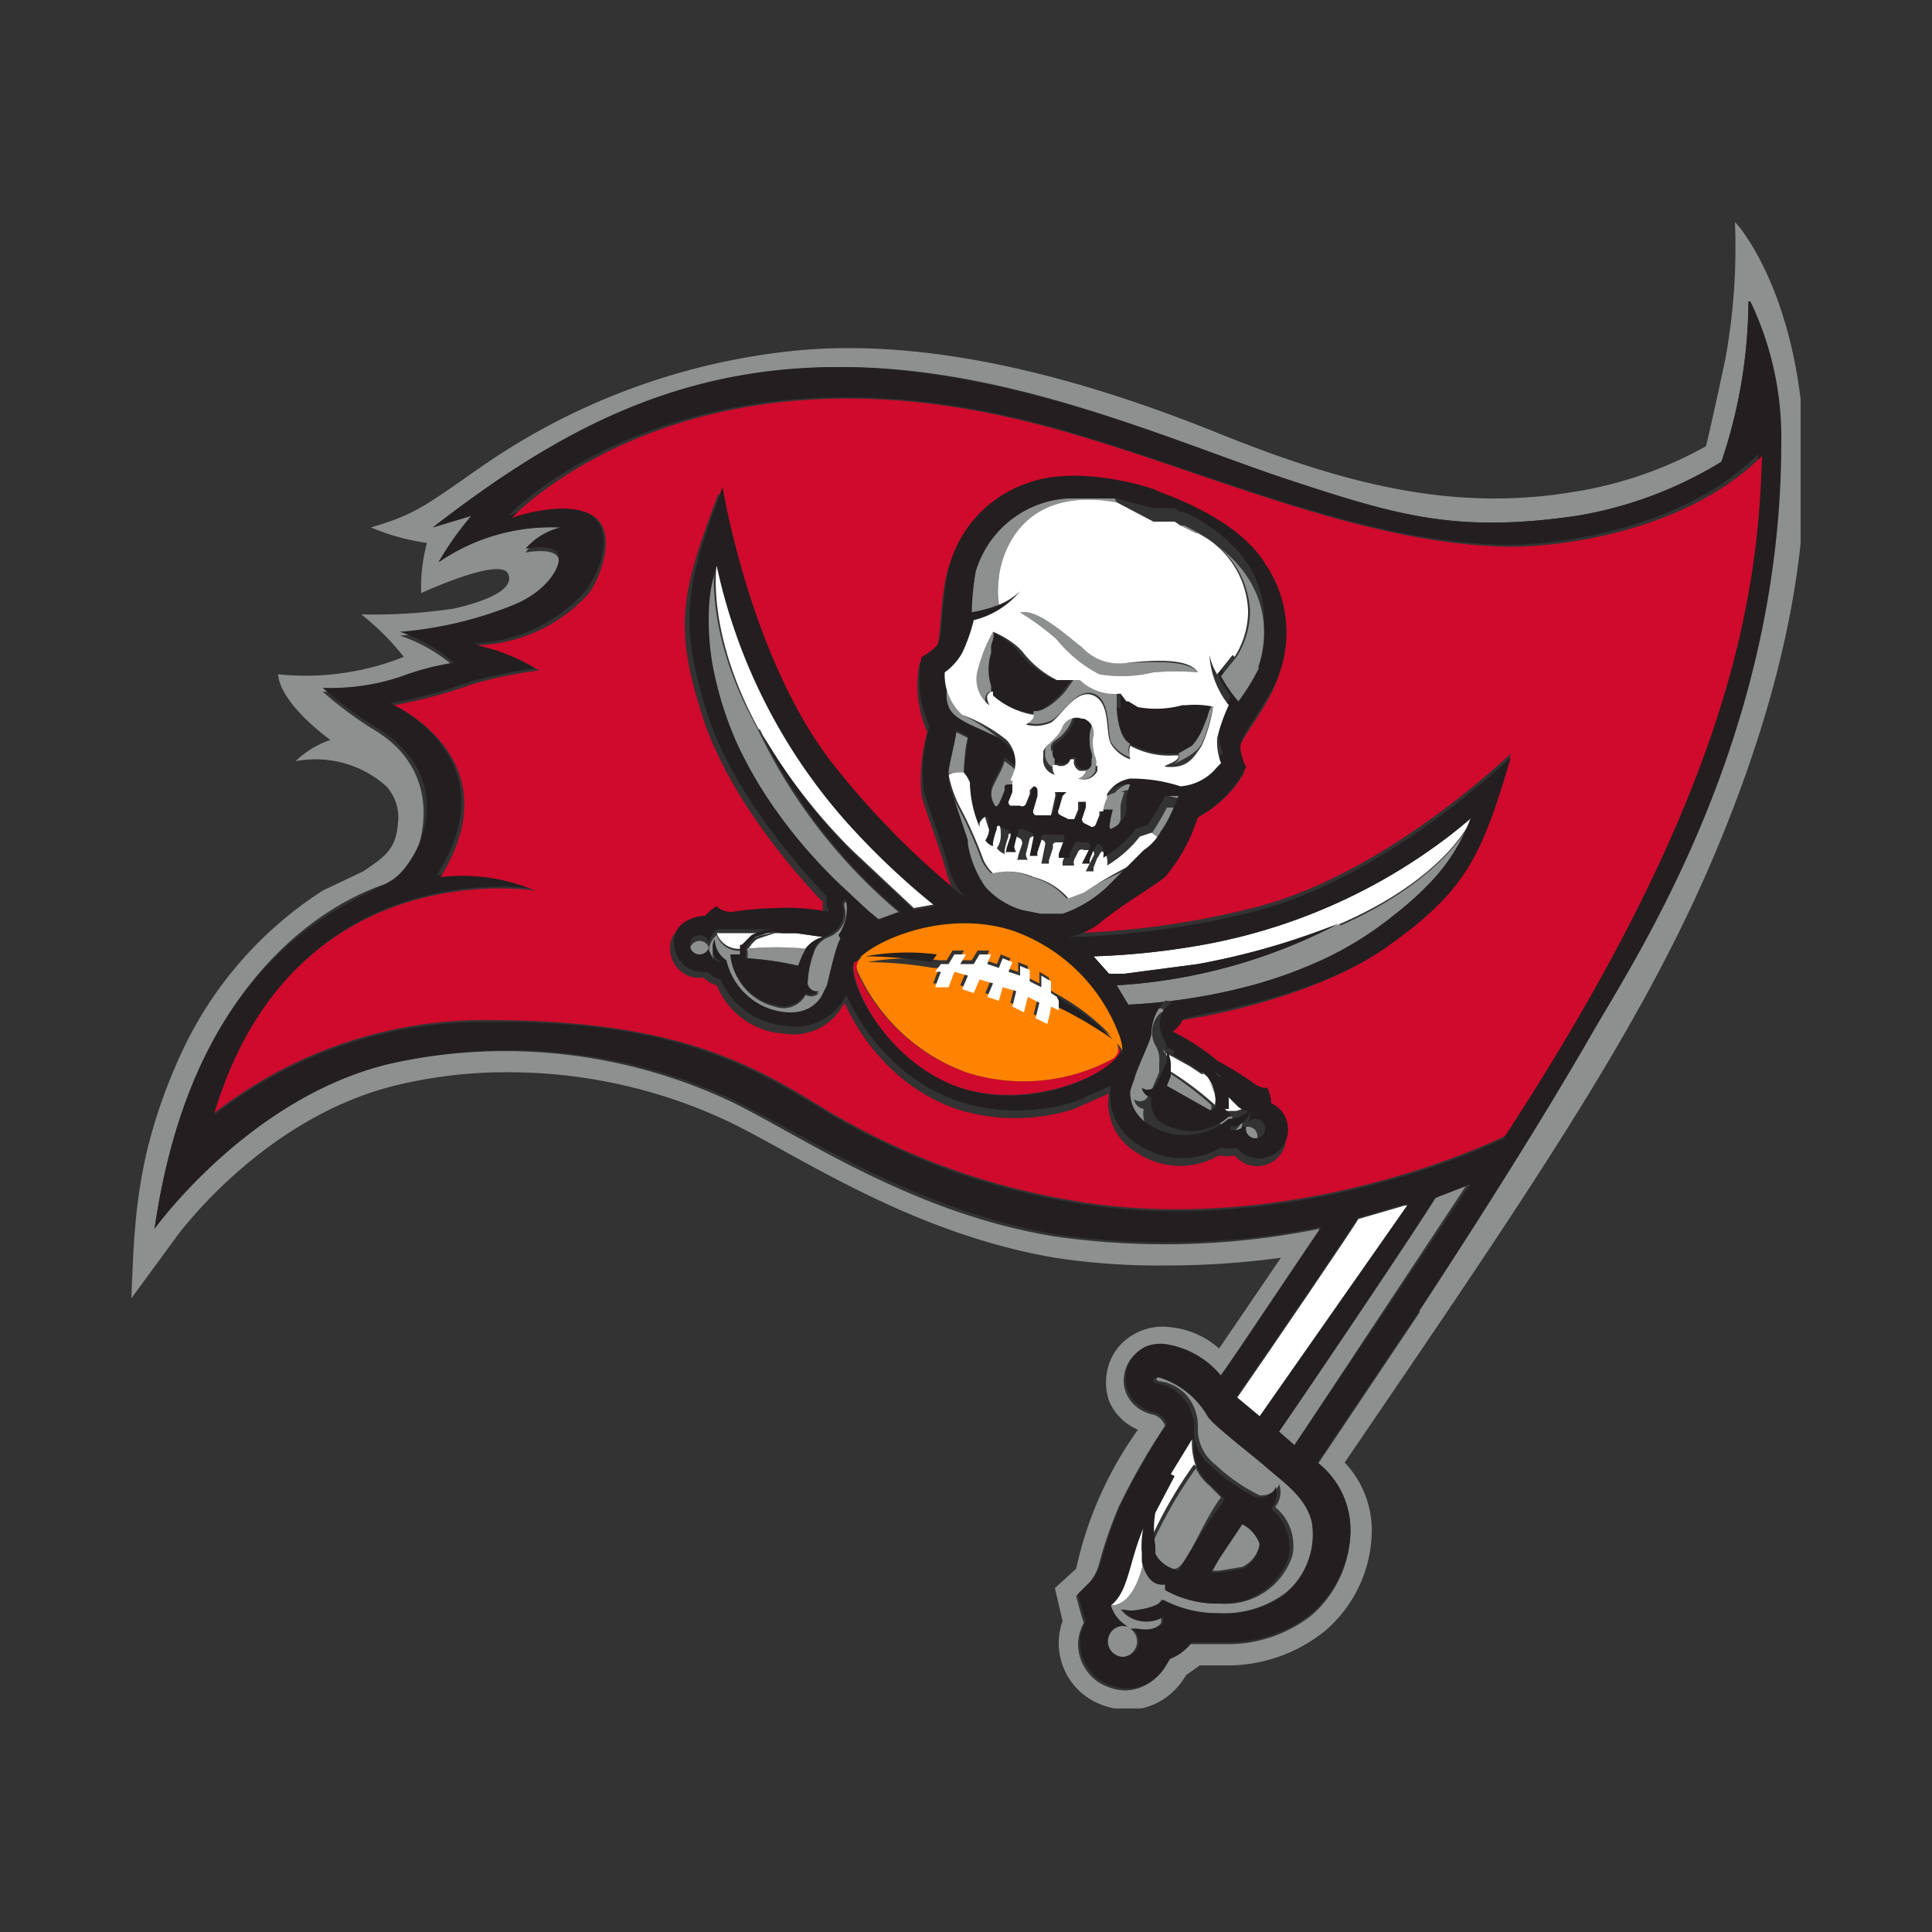
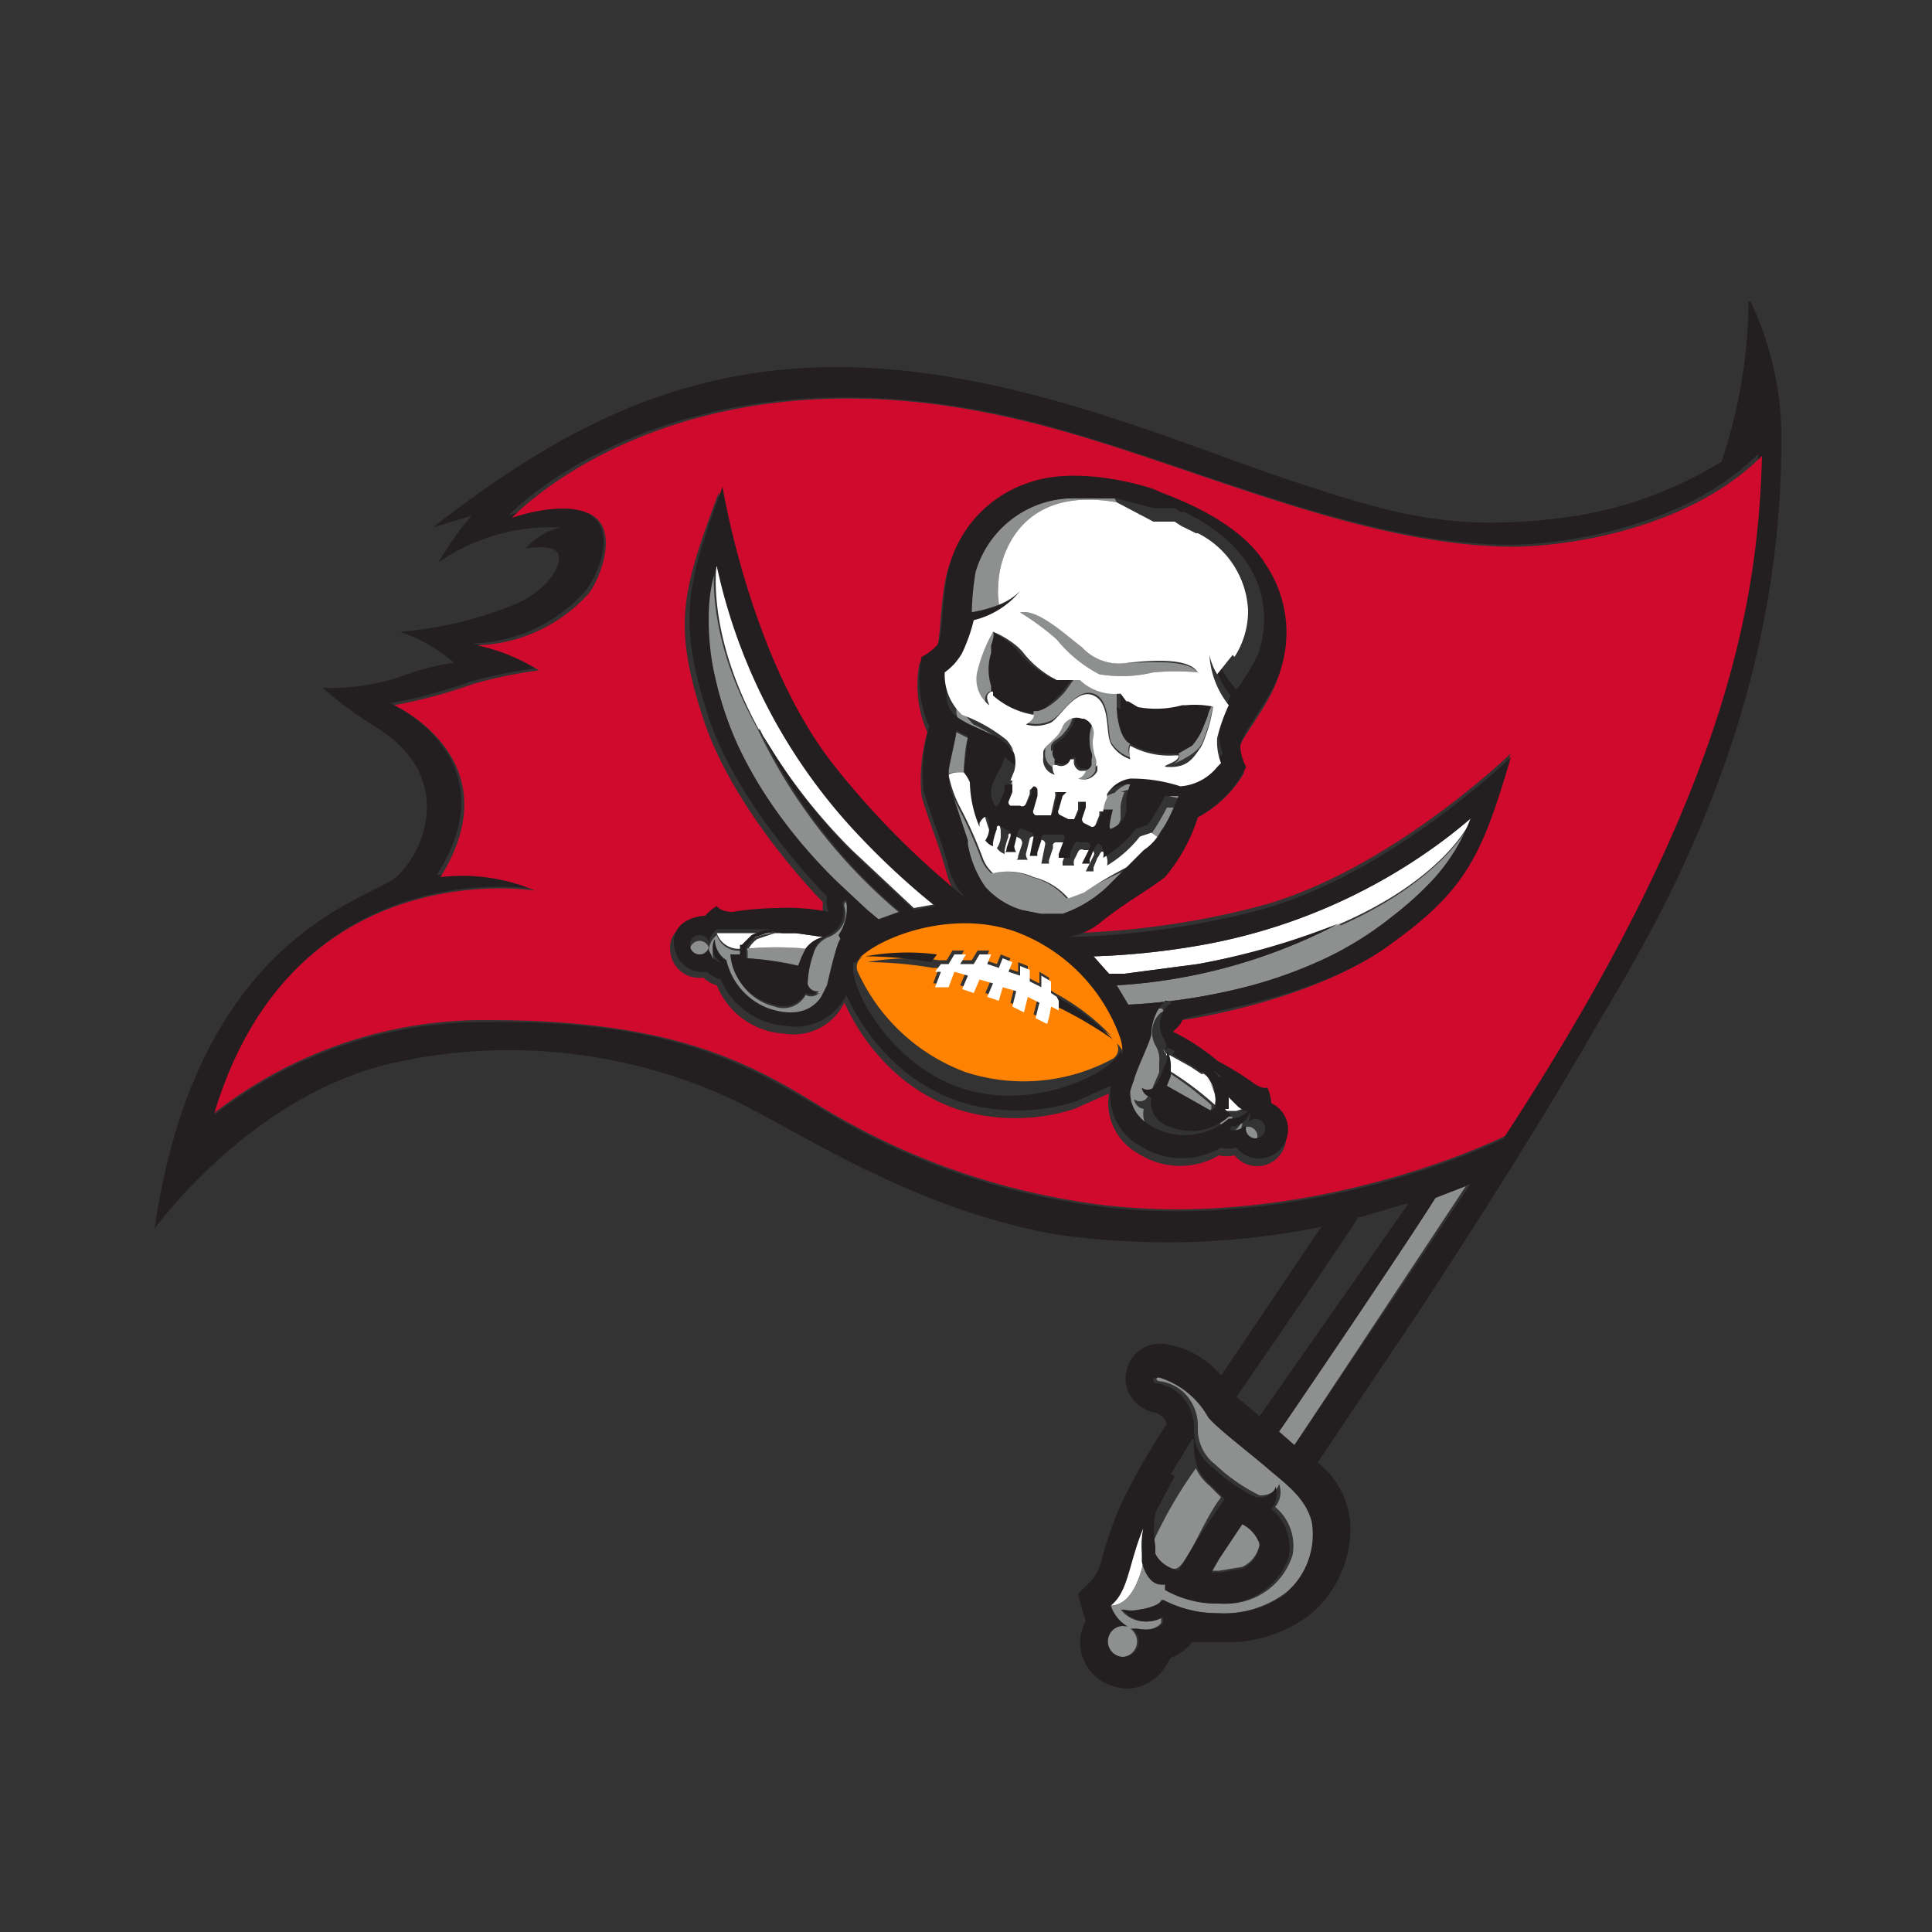
<svg xmlns="http://www.w3.org/2000/svg" id="Layer_1" data-name="Layer 1" viewBox="0 0 100 100">
  <rect x="0" y="0" width="100" height="100" fill="#333333" stroke="none" />
  <defs>
    <style>.cls-1{fill:none}.cls-2{fill:#fff}.cls-3{fill:#8e9090}.cls-4{clip-path:url(#clip-path)}.cls-5{fill:#231f20}.cls-6{fill:#cf0a2c}.cls-7{fill:#ff8300}</style>
    <clipPath id="clip-path">
      <path class="cls-1" d="M6.7 11.5H93.2V88.43H6.7z" />
    </clipPath>
  </defs>
  <title>TampaBay_Buccaneers_logo</title>
  <g id="TampaBay_Buccaneers" data-name="TampaBay Buccaneers">
-     <path class="cls-2" d="M72.9 62.4l-7.7 11-1.2-1c1.6-2.3 6.3-9.2 6.3-9.3l2.4-.7z" />
    <path class="cls-3" d="M76 61.2l-9 13.6-.8-.7c.5-.7 6.4-9.4 8.1-12.1l1.8-.7z" />
    <path class="cls-2" d="M59.5 78.3a4.9 4.9 0 0 0-.3 2.1v.4c-.5 2.3-1.5 2.3-1.7 2.3h-.1c1-.8.9-2.4 1.9-4.5v-.3z" />
    <path class="cls-3" d="M65.2 79.9a1.6 1.6 0 0 1-.9 1.2l-1.2.2h-.4l.4-.7 1.2-1.8a1.8 1.8 0 0 1 .8.8.7.7 0 0 1 .1.3zm-2.6-3a2.6 2.6 0 0 1-.7-.9 22.7 22.7 0 0 0-2.3 4v.3c.3.7.6.9 1.2.9s1.4-2.4 2.4-3.7l-.7-.7z" />
-     <path class="cls-2" d="M61.9 75.9a3.7 3.7 0 0 1-.2-1.5h-.1l-1.1 1.8-1 1.9a5.1 5.1 0 0 0 0 1.7 22.7 22.7 0 0 1 2.3-4z" />
    <g class="cls-4">
      <path class="cls-3" d="M68.1 78.7c-.3-1.3-1.9-2.6-2.3-2.8s-2.9-2.4-3.1-2.7a4.4 4.4 0 0 0-2.5-2s-.2 0-.3.1 0 .2.2.2a2.3 2.3 0 0 1 1.2.6 2.4 2.4 0 0 1 .7 1.8 2.3 2.3 0 0 0 .9 1.9 9.3 9.3 0 0 0 2.3 1.6h.1c.5 0 .9-.4.9-.6A1.2 1.2 0 0 1 66 78a2.6 2.6 0 0 1 .9 2.5 3.6 3.6 0 0 1-3.7 2.5 5.4 5.4 0 0 1-2.8-.7V82c-.9.2-1.2-1.1-1.2-1.2-.5 2.3-1.5 2.3-1.7 2.3h-.1a1.9 1.9 0 0 0 .9 1.1.8.8 0 0 0-.9.3.8.8 0 1 0 1.1-.2h.3c1 .2 1.3-.3 1.3-.3v-.3a1.6 1.6 0 0 1-2.1-.4 2.1 2.1 0 0 0 1 0c.9-.1 1.1-.4 1.1-.5a6.1 6.1 0 0 0 2.9.7 5.4 5.4 0 0 0 3.6-1.1 4 4 0 0 0 1.4-3.7z" />
-       <path class="cls-3" d="M73.5 67.9l-5.3 7.9a4.4 4.4 0 0 1 1.7 3.6 5.9 5.9 0 0 1-2 4.2 7 7 0 0 1-4.5 1.5h-1.8a2.4 2.4 0 0 1-1.1.8l-.3.5a2.4 2.4 0 0 1-2 1.1 2.9 2.9 0 0 1-1.3-.4 2.4 2.4 0 0 1-1.1-2 2.4 2.4 0 0 1 .3-1.1c-.1-.2-.4-1.4-.4-1.4l.7-.7a2.5 2.5 0 0 0 .5-1 22.2 22.2 0 0 1 1-2.9 35.1 35.1 0 0 1 2.4-4.2.9.9 0 0 0-.7-.6 1.9 1.9 0 0 1-1-.6 1.7 1.7 0 0 1-.4-1.5 1.8 1.8 0 0 1 1-1.3 2 2 0 0 1 1.2-.1 4.6 4.6 0 0 1 2.7 1.6c1.6-2.2 5.2-7.5 5.2-7.7a40.3 40.3 0 0 1-13.7.4c-7.4-1.2-13.1-5.2-16.8-7A27.5 27.5 0 0 0 20 55.1c-7.2 1.8-12 8.5-12 8.5 2.2-15.2 11.6-17.8 12.5-18s3.2-5.2-1.1-7.8a19.5 19.5 0 0 1-2.7-2 11.4 11.4 0 0 0 4.1-.6 13.3 13.3 0 0 1 2.7-.7 8.2 8.2 0 0 0-2.8-1.6 19.9 19.9 0 0 0 5.9-1.4c1.6-.7 2.5-2 2.3-2.6s-1.7-.3-1.7-.3a3.5 3.5 0 0 1 1.8-1.3 10.3 10.3 0 0 0-6.3 1.8 15.9 15.9 0 0 1 1.7-2.4l-2 .6c5.7-4.4 12-8.2 20.9-8.3s17.5 3.9 23.3 5.8 8.8 2.8 15 1.9a20.8 20.8 0 0 0 7.5-2.8 26.3 26.3 0 0 0 1.4-8.3 16.3 16.3 0 0 1 1.6 7.3c0 15.3-7.4 26.5-9.8 30.6s-5.3 8.8-8.9 14.3zm16.3-56.4a31.8 31.8 0 0 1-.5 7.1c-.7 3.3-1 4.5-1 4.5a20.7 20.7 0 0 1-7.1 2.4c-6.3 1-12-.6-18.2-3.1s-14.6-5.1-22.3-4.2A34.5 34.5 0 0 0 25 24.1c-2.9 2-3.4 2.5-5.8 3.2a11.5 11.5 0 0 0 2.9.8 8.8 8.8 0 0 0-.3 2.6s4.1-1.9 4.5-1-1.5 1.5-2.8 1.8a27.8 27.8 0 0 1-4.8.3 13 13 0 0 1 2.2 2.2 13.7 13.7 0 0 1-6.5.9s-.1 1.3 2.7 3.4a4.8 4.8 0 0 0-1.8 1.1 5.5 5.5 0 0 1 4.7 1.3 2.4 2.4 0 0 1 .6 1.9c-.1 1.3-.6 1.7-1.8 2.5l-2.1 1a19.9 19.9 0 0 0-7.4 8.6 27.4 27.4 0 0 0-1.7 4.9 26.9 26.9 0 0 0-.6 3.9c-.1.9-.2 3.7-.2 3.7l2.2-3c.7-1 5-6.4 11.4-8a24.2 24.2 0 0 1 6-.7A26.7 26.7 0 0 1 37.6 58c3.6 1.7 9.4 5.8 17 7.1a35.6 35.6 0 0 0 5.8.4 44.1 44.1 0 0 0 5.9-.4l-3.2 4.7a4.4 4.4 0 0 0-2.5-1.1 3 3 0 0 0-2.6.9 2.8 2.8 0 0 0-.7 1.4 3 3 0 0 0 .1 1.5 2.8 2.8 0 0 0 1.5 1.5 19.5 19.5 0 0 0-3.2 7.2l-1.1 1 .4 1.7a3.4 3.4 0 0 0 1.7 4.2 3.8 3.8 0 0 0 2.5.3 3.5 3.5 0 0 0 2-1.4l.2-.3.7-.5h1.3a8 8 0 0 0 5.2-1.8 6.9 6.9 0 0 0 2.4-5 5.1 5.1 0 0 0-1.4-3.7c9.2-13.5 15.1-22.1 18.9-30.9 10.1-23.4 1.5-33.1 1.4-33.2z" />
    </g>
    <path class="cls-5" d="M59.6 79.9zm18.3-21c-4 1.9-13.3 5-22.6 3.3a36.4 36.4 0 0 1-13.1-5c-3.7-2.2-7.7-4.4-16.9-4.3a22.7 22.7 0 0 0-14.2 4.8C15.2 44 27.5 46 27.5 46a9.6 9.6 0 0 0-4.9-.7c3.9-6.1-2.4-8.9-2.4-8.9a25.8 25.8 0 0 0 4.1-1.1 22.9 22.9 0 0 1 3.4-.7 10.1 10.1 0 0 0-3.2-1.3 8.1 8.1 0 0 0 5.7-2.6c.5-.5 1.9-3.1.3-4.1s-4.2.1-4.2.1 8.4-9 25.7-5.2c8.2 1.8 17.5 6.6 26 6.7 2.9 0 9.2-.9 13-4.7-.2 7.2-1.5 17.4-13.3 35.3zM67 74.8l-.8-.7c.5-.7 6.4-9.4 8.1-12.1l1.8-.7L67 74.8zm-.3 7.6a5.4 5.4 0 0 1-3.6 1.1 6.1 6.1 0 0 1-2.9-.7c-.1.1-.2.3-1.1.5a2.1 2.1 0 0 1-1 0 1.6 1.6 0 0 0 2.1.4v.3s-.3.5-1.3.3h-.3a.8.8 0 1 1-.2-.1 1.9 1.9 0 0 1-.9-1.1c1-.8.9-2.4 1.9-4.5v-.3a4.9 4.9 0 0 0-.3 2.1v.4c0 .1.3 1.4 1.2 1.2v.3a5.4 5.4 0 0 0 2.8.7 3.6 3.6 0 0 0 3.6-2.4 2.6 2.6 0 0 0-.9-2.5 1.2 1.2 0 0 0 .2-1.2c.1.2-.4.7-.9.6H65a9.3 9.3 0 0 1-2.3-1.6 2.3 2.3 0 0 1-.9-1.9 2.4 2.4 0 0 0-.7-1.8 2.3 2.3 0 0 0-1.2-.6c-.2 0-.2-.1-.2-.2s.3-.1.3-.1a4.4 4.4 0 0 1 2.5 2c.2.4 2.3 2 3.1 2.7s2 1.5 2.3 2.8a4 4 0 0 1-1.4 3.7zm-2.4-3.5a1.8 1.8 0 0 1 .8.8.7.7 0 0 1 .1.3 1.6 1.6 0 0 1-.9 1.2l-1.2.2h-.4l.4-.7 1.2-1.8zm-3.7-2.6l1.1-1.8h.1A3.7 3.7 0 0 0 62 76a2.6 2.6 0 0 0 .7.9l.7.7c-1 1.3-2.4 3.7-2.4 3.7s-.9-.2-1.2-.9V80a5.1 5.1 0 0 1 0-1.7l1-1.9zM70.4 63l2.4-.7h.1l-7.7 11-1.2-1c1.6-2.3 6.3-9.2 6.3-9.3zm20.1-47.4a26.3 26.3 0 0 1-1.4 8.3 20.8 20.8 0 0 1-7.5 2.8c-6.2.9-9.3 0-15-1.9S52.2 19 43.3 19s-15.2 3.9-20.9 8.3l2-.6a15.9 15.9 0 0 0-1.7 2.4 10.3 10.3 0 0 1 6.3-1.8 3.5 3.5 0 0 0-1.8 1.1s1.5-.3 1.7.3-.6 1.9-2.3 2.6a19.9 19.9 0 0 1-5.9 1.4 8.2 8.2 0 0 1 2.8 1.6 13.3 13.3 0 0 0-2.7.7 11.4 11.4 0 0 1-4.1.6 19.5 19.5 0 0 0 2.7 2c4.3 2.6 2.5 6.6 1.1 7.8S10.2 48.4 8 63.6c0 0 4.8-6.7 12-8.5a27.5 27.5 0 0 1 17.9 1.8c3.7 1.8 9.4 5.7 16.8 7a40.3 40.3 0 0 0 13.7-.4c-.1.1-3.7 5.5-5.2 7.7a4.6 4.6 0 0 0-2.7-1.6 2 2 0 0 0-1.2.1 1.8 1.8 0 0 0-1 1.3 1.7 1.7 0 0 0 .4 1.5 1.9 1.9 0 0 0 1 .6.9.9 0 0 1 .7.6 35.1 35.1 0 0 0-2.4 4.2 22.2 22.2 0 0 0-1 2.9 2.5 2.5 0 0 1-.5 1l-.7.7s.3 1.2.4 1.4a2.4 2.4 0 0 0-.3 1.1 2.4 2.4 0 0 0 1.1 2 2.9 2.9 0 0 0 1.3.4 2.4 2.4 0 0 0 2-1.1l.3-.5a2.4 2.4 0 0 0 1.1-.8h1.7a7 7 0 0 0 4.5-1.5 5.9 5.9 0 0 0 2-4.2 4.4 4.4 0 0 0-1.7-3.6l5.3-7.9c3.6-5.5 6.6-10.3 8.9-14.3s9.8-15.3 9.8-30.6a16.3 16.3 0 0 0-1.6-7.3zM59.6 80z" />
    <path class="cls-6" d="M71.8 49c-4.1 2.9-10.6 3.8-10.6 3.8l-.5.6a11.3 11.3 0 0 1 2.3 1.5 16.7 16.7 0 0 1 1.7 1.5c.5.3.8.3.8.3a2.3 2.3 0 0 1 .2.8 1.5 1.5 0 1 1-1.8 2.3 1.7 1.7 0 0 1-.8 0 4 4 0 0 1-4.2-.1 3 3 0 0 1-1.5-3.1l-1.8.8a10 10 0 0 1-6.1 0 9.3 9.3 0 0 1-3.5-2.2 10.8 10.8 0 0 1-2.1-2.9l-.2-.4a2.9 2.9 0 0 1-3.1 1.6 4 4 0 0 1-3.5-2.5 1.7 1.7 0 0 1-.7-.4 1.5 1.5 0 0 1-1.7-1.3c-.2-1.4 1.3-1.6 1.6-1.6a2.3 2.3 0 0 1 .6-.5s.2.3.8.3a16.5 16.5 0 0 1 2.3-.2 11.1 11.1 0 0 1 2.7.2 1.4 1.4 0 0 1-.1-.8s-4.6-4.6-6.2-9.5-1.1-6.6.8-11.7c0 0 1.4 8.7 5.6 14.2a43.2 43.2 0 0 0 7 7.1h.1a3.7 3.7 0 0 1-.9-1.6c-.4-1.5-1-2.9-1.3-4a8.9 8.9 0 0 1 .3-3.3 6 6 0 0 1-.4-3.6 2.7 2.7 0 0 0 .8-.6c.3-.4.2-1.7.5-3.5a6.3 6.3 0 0 1 4.2-4.9c2.7-1.1 6.7.3 6.7.4s4.1 1.3 5.6 3.8a6.3 6.3 0 0 1 .4 6.4c-.9 1.7-1.8 2.6-1.7 3.1a2.6 2.6 0 0 0 .3 1 6 6 0 0 1-2.4 2.3 8.9 8.9 0 0 1-1.7 2.9c-.9.7-2.2 1.4-3.4 2.4a3.7 3.7 0 0 1-1.6.7h.1a43.1 43.1 0 0 0 9.8-1.4c6.7-1.8 13-7.9 13-7.9-1.6 5.2-2.3 6.9-6.4 9.8zm6.4-20.7c-8.6-.1-17.8-4.9-26-6.7-17.3-3.9-25.7 5.2-25.7 5.2s2.8-1 4.2-.1.2 3.6-.3 4.1a8.1 8.1 0 0 1-5.7 2.6 10.1 10.1 0 0 1 3.2 1.3 22.9 22.9 0 0 0-3.4.7 25.8 25.8 0 0 1-4.1 1.1s6.2 2.8 2.4 8.9a9.6 9.6 0 0 1 4.9.7S15.2 44 11.1 57.6a22.7 22.7 0 0 1 14.2-4.8c9.3 0 13.3 2.1 16.9 4.3a36.4 36.4 0 0 0 13.1 5c9.3 1.7 18.6-1.4 22.6-3.3 11.7-17.9 13.1-28 13.3-35.2-3.8 3.8-10.1 4.7-13 4.7z" />
    <path class="cls-5" d="M56.6 39.6v-.3c.1-.3-.1-.4-.1-.9a1.9 1.9 0 0 1 .1-.8.5.5 0 0 0-.3-.6h-.1a.5.5 0 0 0-.6.3 1.9 1.9 0 0 1-.4.7c-.3.4-.6.4-.7.7v.3a.5.5 0 0 0 .1.5h.2a.5.5 0 0 0 .7-.3h.2a.5.5 0 0 0 .3.6h.3a.5.5 0 0 0 .4-.3zm1.2-3c0 .3.1 1.6.7 1.9a4.2 4.2 0 0 0 2.3.5h.2l.7-.4a3.3 3.3 0 0 0 .6-1l.2-.5s.1-.5.3-.6h.1a4.7 4.7 0 0 0-1.5-.1h-.2a5.2 5.2 0 0 1-2.3.1l-.5-.3h-.1l-.3-.4v.9zm-6.5-4c.1.2-.1.7-.1.7v.4a2.8 2.8 0 0 0 0 1.7v.5a4.2 4.2 0 0 0 2.1 1c.6.1 1.5-.9 1.7-1.1l.5-.7h-1.1a5.2 5.2 0 0 1-1.8-1.5l-.2-.2a4.7 4.7 0 0 0-1.3-.8h.1z" />
    <path class="cls-3" d="M52.8 47.1l1 .2H55a6.4 6.4 0 0 0 2.2-1.3l2.1-1.4a2.6 2.6 0 0 0 .9-1c.3-.5.9-1.8.9-1.8h-.7a13.1 13.1 0 0 1-.9 1.5c.1.1.5.3.6.6a6.2 6.2 0 0 1-1.5 1 21.3 21.3 0 0 0-2.6 1.3l-.8.3a3.5 3.5 0 0 0-1.8-1.1 3.3 3.3 0 0 0-2.1-.2 2.1 2.1 0 0 1-.5-.7 21.3 21.3 0 0 0-1.2-2.7 6.2 6.2 0 0 1-.6-1.7c.3-.2.9-.1.9-.1a1.3 1.3 0 0 1 0-.2c0-.5.1-1.4.2-1.6l-.6-.3c0 .2-.3 1.4-.4 2a2.6 2.6 0 0 0 .1 1.3l.8 2.4v.2a5.5 5.5 0 0 0 .9 2.2 4.1 4.1 0 0 0 1.8 1.1zm1.9-14a7 7 0 0 0 2.2 1.8 7 7 0 0 0 2.8-.1 13.1 13.1 0 0 1 2.3 0c-.6-.7-2.5-.5-3.6-.5a2.6 2.6 0 0 1-2.4-.8c-.8-.7-2.3-2-3.2-1.8a13.2 13.2 0 0 1 1.9 1.4zm-3.6 3.4s-.3-.4.1-.7h.1v-.3a2.8 2.8 0 0 1 0-1.7v-.4s.2-.5.1-.7h-.1a7.8 7.8 0 0 0-.8 2 1.7 1.7 0 0 0 .6 1.8zm2.4.4s0 .2-.4.5a1.9 1.9 0 0 0 1.3-.1c.6-.3 1.3-1.7 2.2-1.4s.7 1.9.9 2.5a1.9 1.9 0 0 0 1 .8c-.2-.5 0-.7 0-.7-.6-.3-.7-1.6-.7-1.9v-.9a2.6 2.6 0 0 1-2.1-.7l-.5.7c-.2.3-1.1 1.2-1.7 1.1zm9.3-.4c-.2.1-.3.6-.3.6l-.2.5a3.3 3.3 0 0 1-.6 1l-.7.4c.2.4-.4.6-.4.6s1.3-.5 1.6-1.1a7.8 7.8 0 0 0 .6-2.1h-.1z" />
-     <path class="cls-3" d="M50.2 37.7l1.1.5a2.5 2.5 0 0 1 1.3 1.2.8.8 0 0 1 0 .5l-.2-.2-.4-.3a3.2 3.2 0 0 1-.3.7l-.3.6a1.3 1.3 0 0 0 .1 1.2c.1 0 .2-.1.5-.8v-.2c0-.1.2-.1.3-.1h.1l.2-.5a1.7 1.7 0 0 0-.4-1.6 8.1 8.1 0 0 0-2.4-1.7 2.8 2.8 0 0 1-.9-2.2v.9a4.4 4.4 0 0 0 0 .5v.2c.1.5.2.8 1.2 1.3zm7.2 4.6h-.1c-.2.8-.2.9-.1 1a1.3 1.3 0 0 0 .8-.9v-.7a3.4 3.4 0 0 1 .2-.7 1.5 1.5 0 0 0-.9.2 1.9 1.9 0 0 0-.2.7z" />
+     <path class="cls-3" d="M50.2 37.7l1.1.5a2.5 2.5 0 0 1 1.3 1.2.8.8 0 0 1 0 .5a3.2 3.2 0 0 1-.3.7l-.3.6a1.3 1.3 0 0 0 .1 1.2c.1 0 .2-.1.5-.8v-.2c0-.1.2-.1.3-.1h.1l.2-.5a1.7 1.7 0 0 0-.4-1.6 8.1 8.1 0 0 0-2.4-1.7 2.8 2.8 0 0 1-.9-2.2v.9a4.4 4.4 0 0 0 0 .5v.2c.1.5.2.8 1.2 1.3zm7.2 4.6h-.1c-.2.8-.2.9-.1 1a1.3 1.3 0 0 0 .8-.9v-.7a3.4 3.4 0 0 1 .2-.7 1.5 1.5 0 0 0-.9.2 1.9 1.9 0 0 0-.2.7z" />
    <path class="cls-3" d="M61.3 40.9a8.1 8.1 0 0 0-2.6-.4 1.7 1.7 0 0 0-1.2.8 2 2 0 0 1 1.7-.4l1.3.3c1.1.3 1.3 0 1.7-.3a3.4 3.4 0 0 0 .8-1 2.7 2.7 0 0 1-1.9 1zm-4.6-2.3a1.6 1.6 0 0 1 0-.7.8.8 0 0 0-.5-.9.5.5 0 0 1 .3.6 1.9 1.9 0 0 0-.1.8c0 .5.2.6.1.9v.3a.5.5 0 0 1-.4.3.6.6 0 0 1-.4.4.8.8 0 0 0 1-.4v-.3a.8.8 0 0 0 0-.5 1.3 1.3 0 0 1-.1-.4zm-2.3.3v-.3c.1-.3.4-.3.7-.7a1.9 1.9 0 0 0 .4-.7.5.5 0 0 1 .6-.3.8.8 0 0 0-1 .4 1.5 1.5 0 0 1-.4.6l-.3.3a.8.8 0 0 0-.3.4v.3a.8.8 0 0 0 .6.9.6.6 0 0 1-.1-.5.5.5 0 0 1-.1-.5z" />
    <path class="cls-2" d="M49.1 40.1a6.2 6.2 0 0 0 .6 1.7 21.3 21.3 0 0 1 1.2 2.7 2.1 2.1 0 0 0 .5.7 3.3 3.3 0 0 1 2.1.2 3.5 3.5 0 0 1 1.8 1.1l.8-.3a21.3 21.3 0 0 1 2.6-1.5 6.2 6.2 0 0 0 1.5-1c-.1-.3-.5-.5-.6-.6l-.6.2a6.2 6.2 0 0 1-1.7 1.5c.1-.5-.2-.8-.3-.7s-.1.2-.2.3l-.2.5v.2h-.4l.4-.8a.2.2 0 0 0-.1-.3h-.4a.2.2 0 0 0-.3.1l-.2.4a.5.5 0 0 0 0 .3H55v-.2l.3-.8s.1-.2-.1-.2h-.5a.2.2 0 0 0-.2.1v.2l-.2.6a.5.5 0 0 0 0 .2h-.4l.2-1a.2.2 0 0 0-.1-.2l-.5-.2a.2.2 0 0 0-.2.1l-.2.8a.5.5 0 0 0 .1.3h-.6c.1 0 .1-.2.1-.2l.2-.6a.3.3 0 0 0-.1-.3l-.4-.2a.1.1 0 0 0-.2.1 4.1 4.1 0 0 0-.2.7 1 1 0 0 0 0 .2.8.8 0 0 1-.4-.3 1.2 1.2 0 0 0 .2-.6c0-.3 0-.5-.1-.6s-.3.1-.4.3v.2a6.2 6.2 0 0 1-.5-2.3 1.8 1.8 0 0 0-.8-.9s-.6-.1-.9.1zm7.1-3.1z" />
    <path class="cls-3" d="M69.3 47.8A28.3 28.3 0 0 1 57.8 51l.6 1a30.5 30.5 0 0 0 6.4-1 24.2 24.2 0 0 0 3.9-1.4 17.6 17.6 0 0 0 3.5-2.2 16.9 16.9 0 0 0 2-1.8 9.7 9.7 0 0 0 2-3.2c0 .1-1.4 3.1-6.8 5.5z" />
    <path class="cls-2" d="M56.6 49.5l.8.9h.8l3.8-.5a38.6 38.6 0 0 0 6.6-1.8l.8-.3c5.5-2.4 6.8-5.4 6.8-5.5l-.6.5-.5.4A29.6 29.6 0 0 1 61.7 49a38.7 38.7 0 0 1-5.1.5z" />
-     <path class="cls-6" d="M57.6 54.8a9.7 9.7 0 0 1-7.6.7 9.9 9.9 0 0 1-5.6-5.1.6.6 0 0 1 .3-.8l-.5.2c-.3 1 1.7 5.3 5.5 6.5s8-.8 8.3-1.9a1.2 1.2 0 0 0-.3-.4.6.6 0 0 1-.2.8z" />
    <path class="cls-7" d="M54.7 52.1l-.4-.2a5.3 5.3 0 0 1-.2.9l-.6-.3.2-.8-.6-.3-.2.8-.6-.3.2-.8-.7-.2-.2.7-.6-.2.3-.7-.7-.2-.3.7-.6-.2.3-.7-.7-.2-.3.8h-.7l.3-.8h-.3a20.9 20.9 0 0 0-3.4-.3 12 12 0 0 1 3.7-.1h.4l.3-.5h.6l-.3.5h.7l.3-.5h.6l-.2.5.6.2.2-.5.5.2-.2.5.6.2v-.5l.5.2v.6l.6.3v-.6l.5.3v.6l.3.2a11.5 11.5 0 0 1 2.9 2.2 20.8 20.8 0 0 0-2.9-1.7zm-2.2-4c-3.5-1.2-7.4.6-8.2 1.6h-.1l.5-.2a.6.6 0 0 0-.3.8 9.9 9.9 0 0 0 5.6 5.2 9.7 9.7 0 0 0 7.6-.7.6.6 0 0 0 .2-.8 1.2 1.2 0 0 1 .3.4 2.5 2.5 0 0 0-.2-1.1 9.1 9.1 0 0 0-5.4-5.3z" />
    <path class="cls-5" d="M44.8 49.5a20.9 20.9 0 0 1 3.4.3l.3-.4a12 12 0 0 0-3.7.1zm9.9 2.1v.5a20.8 20.8 0 0 1 2.9 1.7 11.5 11.5 0 0 0-2.9-2.2z" />
    <path class="cls-2" d="M54.7 51.6l-.3-.2v-.6l-.5-.3v.6l-.6-.3v-.6l-.5-.2v.5l-.6-.2.2-.5-.5-.2-.2.5-.6-.2.2-.5h-.6l-.3.5h-.7l.3-.5h-.6l-.3.5h-.4l-.3.4h.3l-.3.8h.7l.3-.8.7.2-.3.7.6.2.3-.7.7.2-.3.7.6.2.2-.7.7.2-.2.8.6.3.2-.8.6.3-.2.8.6.3a5.3 5.3 0 0 0 .2-.9l.4.2v-.5zM39.3 37.7l.2.4.5.8a29.2 29.2 0 0 0 4.1 5.1l3.2 3 1.1-.2a38.8 38.8 0 0 1-3.8-3.5 29.2 29.2 0 0 1-7.5-14.1s-.6 3.5 2.2 8.6z" />
    <path class="cls-3" d="M44.8 47.1l.6.5 1.1-.4a28.2 28.2 0 0 1-7.3-9.5c-2.8-5-2.2-8.6-2.2-8.6a8 8 0 0 0-.4 2.1A13.6 13.6 0 0 0 37 35a17.8 17.8 0 0 0 1.2 3.6 21.8 21.8 0 0 0 2 3.4 27.3 27.3 0 0 0 3.1 3.7l1.5 1.4zm-5.3-9l-.2-.4.2.4zm-.8 11v.5a15.9 15.9 0 0 1 2.7.4l.2-.5.2-.4a16.7 16.7 0 0 0-3 0z" />
    <path class="cls-2" d="M38.7 49.1a16.7 16.7 0 0 1 3 0 1.6 1.6 0 0 1 .9-.6l-1.4-.2h-1.1l-.9.3a1.5 1.5 0 0 0-.5.6z" />
    <path class="cls-2" d="M38.3 49.1h.1l.5-.5a2.9 2.9 0 0 1 1.2-.3h-3a1.2 1.2 0 0 0 1.3.8z" />
    <path class="cls-3" d="M43.8 46.7c-.1 0-.1.1-.1.2a1.3 1.3 0 0 1 0 .8 1.4 1.4 0 0 1-.8.8 1.3 1.3 0 0 0-.8.9 5.2 5.2 0 0 0-.3 1.6.5.5 0 0 0 .6.4.6.6 0 0 1-.7.1 1.3 1.3 0 0 1-1.6.6 2.9 2.9 0 0 1-2.2-2.4h.5v-.5a1.2 1.2 0 0 1-1.3-.8 1.1 1.1 0 0 0-.4.7.5.5 0 1 0 0 .2v.2l.2.4.3.2h.1a.9.9 0 0 1-.3-1.2 1.3 1.3 0 0 0 .6 1.1 3.5 3.5 0 0 0 2.2 2.5c1.8.6 2.5-.3 2.7-.6l.3-.6c.2-.5.6-2.2.7-2.4a2.5 2.5 0 0 0 .4-1.8z" />
    <path class="cls-2" d="M60.2 54.3a1.6 1.6 0 0 1 .3 1.1 16.7 16.7 0 0 1 2.4 1.8 1.5 1.5 0 0 0-.1-.8 2.5 2.5 0 0 0-.5-.8h-.1l-.6-.4-.9-.5-.4-.2z" />
    <path class="cls-2" d="M63.1 56.7a1.6 1.6 0 0 1 .1.6v.2h.8l.6-.2h-.3l-.3-.2-.5-.5-.3-.3-.6-.5-.4-.3a4.6 4.6 0 0 1 .7 1z" />
    <path class="cls-3" d="M63.8 57.8h-.6v.2H63l.3.3a2.9 2.9 0 0 1-3.2.6 1.3 1.3 0 0 1-.9-1.5.6.6 0 0 1-.5-.5.5.5 0 0 0 .6 0 2 2 0 0 0 .4-.7l.3-.7V55a1.4 1.4 0 0 0-.2-.9 1.4 1.4 0 0 1-.1-1.1 1.3 1.3 0 0 1 .4-.6.1.1 0 0 0 0-.2h-.2a2.5 2.5 0 0 0-.7 1.7c0 .3-.7 1.9-.9 2.4a4.6 4.6 0 0 0-.2.6c0 .4 0 1.5 1.8 2.1a3.5 3.5 0 0 0 3.3-.7 1.3 1.3 0 0 0 1-.4h.1a1 1 0 0 1-.8.8h-.2a.5.5 0 0 1 0 .2h.1a.9.9 0 0 0 .6-.2h.1a.5.5 0 1 0 .1-.2 1.1 1.1 0 0 0 .1-.6l-.6.2z" />
    <path class="cls-3" d="M60.4 55.8l-.2.5 2.3 1.3.2-.2v-.2a16.7 16.7 0 0 0-2.4-1.8v.4zM57.8 26c-5.1-.9-6 2.9-6.1 3.9s0 1.1 0 1.4a7.1 7.1 0 0 1-1.5.4 14 14 0 0 1 .2-2.1 5.3 5.3 0 0 1 5.4-3.8h1.9z" />
    <path class="cls-5" d="M76.1 42.4a9.7 9.7 0 0 1-2 3.2 17 17 0 0 1-2 1.8 17.6 17.6 0 0 1-3.5 2.2 24.2 24.2 0 0 1-3.8 1.4 30.6 30.6 0 0 1-6.4 1l-.6-1a28.3 28.3 0 0 0 11.5-3.2l-.8.3a38.4 38.4 0 0 1-6.5 1.8l-3.8.5h-.8l-.8-.9a38.9 38.9 0 0 0 5.1-.5 29.6 29.6 0 0 0 13.4-5.8l.5-.4.6-.5zM60.7 54.6l.9.5.6.4h.1a2.5 2.5 0 0 1 .5.8 1.5 1.5 0 0 1 .1.8v.2l-.2.2-2.3-1.3.2-.5v-.4a1.7 1.7 0 0 0-.3-1.1h.1l.4.2zm2 1.4l.6.5.3.3.5.5.3.2h.3a1.1 1.1 0 0 1-.1.6.5.5 0 1 1-.1.2h-.1a.9.9 0 0 1-.6.2h-.1v-.2h.2a1 1 0 0 0 .8-.8h-.1a1.3 1.3 0 0 1-1 .4 3.5 3.5 0 0 1-3.3.7c-1.8-.6-1.8-1.8-1.8-2.1a4.5 4.5 0 0 1 .2-.6c.1-.5.9-2.1.9-2.4a2.5 2.5 0 0 1 .7-1.7h.2a.1.1 0 0 1 0 .2 1.3 1.3 0 0 0-.4.6 1.4 1.4 0 0 0 .1 1.1 1.4 1.4 0 0 1 .2.9v.3l-.3.7a2 2 0 0 1-.4.7.5.5 0 0 1-.6 0 .6.6 0 0 0 .5.5 1.3 1.3 0 0 0 .9 1.5 2.9 2.9 0 0 0 3.2-.6l-.3-.3h.2V57a1.5 1.5 0 0 0-.1-.6 4.4 4.4 0 0 0-.7-1l.4.3zM58 54.4c-.4 1.1-4.5 3.2-8.3 1.9s-5.9-5.5-5.5-6.5h.1c.8-1.1 4.7-2.8 8.2-1.6a9.1 9.1 0 0 1 5.4 5.3 2.6 2.6 0 0 1 .2 1.1zm-14.5-5.8c-.2.2-.6 2-.7 2.4l-.3.6c-.2.3-.9 1.2-2.7.6a3.5 3.5 0 0 1-2.2-2.5 1.3 1.3 0 0 1-.6-1.1.9.9 0 0 0 .3 1.2h-.1l-.3-.2-.2-.4V49a.5.5 0 1 1 0-.2 1.1 1.1 0 0 1 .4-.7h3a2.9 2.9 0 0 0-1.2.3l-.5.5h-.1v.5h-.5a2.9 2.9 0 0 0 2.3 2.6 1.3 1.3 0 0 0 1.6-.6.6.6 0 0 0 .7-.1.5.5 0 0 1-.6-.4 5.2 5.2 0 0 1 .3-1.6 1.3 1.3 0 0 1 .8-.9 1.4 1.4 0 0 0 .7-.8 1.3 1.3 0 0 0 0-.8c0-.1 0-.1.1-.2h.1a2.5 2.5 0 0 1-.4 1.8zm-3-.3h.7l1.4.2a1.6 1.6 0 0 0-.9.6l-.2.4-.2.5a15.9 15.9 0 0 0-2.7-.4v-.5a1.5 1.5 0 0 1 .5-.6l.9-.3zm-.3-6.3a21.6 21.6 0 0 1-2-3.4A17.7 17.7 0 0 1 37 35a13.6 13.6 0 0 1-.3-3.6 8 8 0 0 1 .4-2.1 29.2 29.2 0 0 0 7.5 14.1 39.1 39.1 0 0 0 3.8 3.5l-1.1.2-3.2-3a29.2 29.2 0 0 1-4.1-5.2l-.5-.8-.2-.4a28.2 28.2 0 0 0 7.3 9.5l-1.1.4-.6-.5-1.5-1.4a27.3 27.3 0 0 1-3.2-3.7zm9.9 1.7v-.2l-.8-2.4a2.6 2.6 0 0 1-.2-1.1v-.2c.1-.6.4-1.8.4-2l.6.3c0 .1-.1 1.1-.2 1.6v.3a1.8 1.8 0 0 1 .3.5 6.2 6.2 0 0 0 .5 2.3v-.2c.1-.2.3-.4.4-.3s.1.3.1.6a1.2 1.2 0 0 1-.2.6.8.8 0 0 0 .4.3 1 1 0 0 1 0-.2 4.1 4.1 0 0 1 .2-.7.1.1 0 0 1 .2-.1l.4.2a.3.3 0 0 1 .1.3l-.2.6s0 .2-.1.2h.6a.5.5 0 0 1-.1-.3l.2-.8a.2.2 0 0 1 .2-.1l.5.2a.2.2 0 0 1 .1.2l-.2 1h.4a.5.5 0 0 1 0-.2l.2-.6v-.2a.2.2 0 0 1 .2-.1h.9c.1 0 .1.2.1.2l-.3.8v.2h.6a.5.5 0 0 1 0-.3l.2-.4a.2.2 0 0 1 .3-.1h.4a.2.2 0 0 1 .1.3l-.4.8h.4v-.2l.2-.5s.1-.2.2-.3.4.2.3.7a6.2 6.2 0 0 0 1.7-1.5l.6-.2a13.3 13.3 0 0 0 .9-1.5h.7s-.5 1.3-.9 1.8a2.7 2.7 0 0 1-.9 1l-2 2a6.4 6.4 0 0 1-2.2 1.3h-1.1l-1-.2a4.1 4.1 0 0 1-1.9-1.2 5.5 5.5 0 0 1-.9-2.2zM49 36.2a4.4 4.4 0 0 1 0-.5v-.9a3.1 3.1 0 0 0 .9-1 8.7 8.7 0 0 0 .6-1.7 4.5 4.5 0 0 0 2.4-1.5 3.4 3.4 0 0 1-1.1.7 7.1 7.1 0 0 1-1.5.4 14 14 0 0 1 .2-2.1 5.3 5.3 0 0 1 5.4-3.8h1.9l1.9.5h1.1l.3.2h.2c5.3 2.6 4.1 6.6 3.8 7.4a11.2 11.2 0 0 1-1.1 1.8 7 7 0 0 1-.9-1.3 3.2 3.2 0 0 1-.4-1 4.6 4.6 0 0 0 1 2.6 9.1 9.1 0 0 0-.6 1.7 3.1 3.1 0 0 0 .2 1.3l-.2.2a3.4 3.4 0 0 1-.8 1c-.4.3-.6.5-1.7.3l-1.3-.3a2 2 0 0 0-1.7.4v.2a1.5 1.5 0 0 1 .9-.2 3.4 3.4 0 0 0-.2.7v.7a1.3 1.3 0 0 1-.8.9c-.1 0-.1-.2.1-1H57v.2l-.2.5a.2.2 0 0 1-.2.1l-.4-.2a.3.3 0 0 1-.1-.2l.2-.6v-.3h-.4v.4l-.2.5h-.3l-.4-.2a.2.2 0 0 1-.1-.3l.2-.7.2-.2h-.6a.5.5 0 0 1 0 .3l-.2.9h-.8s-.2-.1-.1-.3l.2-.7v-.3a.2.2 0 0 0-.2-.2l-.2.2v.2l-.2.5a.2.2 0 0 1-.3.1h-.5a.2.2 0 0 1-.1-.2l.2-.5v-.3h-.2c-.1 0-.3 0-.3.1v.2c-.3.8-.4.9-.5.8a1.3 1.3 0 0 1-.1-1.2l.3-.6a3.2 3.2 0 0 0 .3-.7l.4.3.2.2a.8.8 0 0 0 0-.5 2.5 2.5 0 0 0-1.3-1.2l-1.1-.5c-1-.5-1.1-.8-1.2-1.3V36zm16.2 10.9a43.1 43.1 0 0 1-9.8 1.4h-.1a3.7 3.7 0 0 0 1.6-.7c1.2-1 2.5-1.7 3.4-2.4a8.9 8.9 0 0 0 1.7-3.1 6 6 0 0 0 2.5-2.6 2.6 2.6 0 0 1-.3-1c0-.6.8-1.5 1.7-3.1a6.3 6.3 0 0 0-.4-6.4c-1.5-2.5-5.5-3.7-5.6-3.8s-4-1.4-6.7-.4a6.3 6.3 0 0 0-4.2 4.9c-.3 1.9-.2 3.1-.5 3.5a2.7 2.7 0 0 1-.8.6 6 6 0 0 0 .4 3.6 8.9 8.9 0 0 0-.3 3.3c.3 1.1.9 2.5 1.3 4a3.7 3.7 0 0 0 .9 1.6 43.2 43.2 0 0 1-7-7.1c-4.2-5.5-5.6-14.2-5.6-14.2-1.9 5.1-2.3 6.9-.8 11.7s6.2 9.5 6.2 9.5a1.4 1.4 0 0 0 .1.8 11.1 11.1 0 0 0-2.7-.2 16.5 16.5 0 0 0-2.3.2c-.6 0-.8-.3-.8-.3a2.3 2.3 0 0 0-.6.5c-.3 0-1.8.2-1.6 1.6a1.5 1.5 0 0 0 1.7 1.3 1.7 1.7 0 0 0 .7.4 4 4 0 0 0 3.4 2.4 2.9 2.9 0 0 0 3.1-1.6l.2.4a10.8 10.8 0 0 0 2.1 2.9 9.3 9.3 0 0 0 3.5 2.2 10 10 0 0 0 6.1 0l1.8-.8a3 3 0 0 0 1.5 3.1 4 4 0 0 0 4.2.1 1.7 1.7 0 0 0 .8 0 1.5 1.5 0 1 0 1.8-2.3 2.3 2.3 0 0 0-.2-.8s-.3.1-.8-.3a16.7 16.7 0 0 0-1.8-1.1 11.3 11.3 0 0 0-2.3-1.5s.4-.3.5-.6 6.5-.9 10.6-3.8 4.9-4.7 6.4-9.8c0 0-6.3 6.1-13 7.9z" />
-     <path class="cls-3" d="M65.2 34.5a11.2 11.2 0 0 1-1.1 1.8 7 7 0 0 1-.9-1.3l.8-1a4.4 4.4 0 0 0 .7-2.4 4.7 4.7 0 0 0-2.7-4h-.1l-.8-.4h.2c5.3 2.6 4.1 6.6 3.8 7.4z" />
    <path class="cls-2" d="M62.8 36.5a7.7 7.7 0 0 1-.6 2.1c-.4.6-.7 1.1-1.6 1.1s.5-.2.4-.6h-.2a4.2 4.2 0 0 1-2.3-.5s-.1.2 0 .7a1.9 1.9 0 0 1-1-.8c-.3-.6 0-2.1-.9-2.5s-1.7 1.1-2.2 1.4a1.9 1.9 0 0 1-1.3.1c.5-.3.4-.5.4-.5a4.2 4.2 0 0 1-2.1-1v-.2h-.1c-.4.2-.1.6-.1.7a1.7 1.7 0 0 1-.6-1.8 7.8 7.8 0 0 1 .8-2 4.7 4.7 0 0 1 1.3.8l.2.2a5.2 5.2 0 0 0 1.8 1.5h1.2a2.6 2.6 0 0 0 2.1.7l.3.4h.1l.5.3a5.2 5.2 0 0 0 2.3-.1h.2a4.7 4.7 0 0 1 1.5.1zm-6 3.1v.3a.8.8 0 0 1-1 .4.6.6 0 0 0 .4-.4h-.3a.5.5 0 0 1-.3-.6h-.2a.5.5 0 0 1-.7.3h-.2a.6.6 0 0 0 .1.5.8.8 0 0 1-.6-.9v-.3a.8.8 0 0 1 .3-.4l.3-.3a1.5 1.5 0 0 0 .4-.6.8.8 0 0 1 1-.4h.1a.8.8 0 0 1 .5.9 1.6 1.6 0 0 0 0 .7 1.3 1.3 0 0 0 .1.4.8.8 0 0 1 0 .5zm-.8-6.1a2.6 2.6 0 0 0 2.4.8c1.1-.1 3.1-.3 3.6.5a13.1 13.1 0 0 0-2.3 0 7 7 0 0 1-2.8.1 7 7 0 0 1-2.2-1.8 13.2 13.2 0 0 0-1.9-1.4c.9-.2 2.3 1.1 3.2 1.8zm7.9.5a4.4 4.4 0 0 0 .7-2.4 4.7 4.7 0 0 0-2.6-4h-.1l-.8-.4-.3-.2h-1.1l-1.9-1c-5.1-.9-6 2.9-6.1 3.9s0 1.1 0 1.4a3.4 3.4 0 0 0 1.1-.7 4.5 4.5 0 0 1-2.4 1.5 8.7 8.7 0 0 1-.6 1.7 3.1 3.1 0 0 1-.9 1 2.8 2.8 0 0 0 .9 2.2 8.1 8.1 0 0 1 2.3 1.3 1.7 1.7 0 0 1 .4 1.6l-.2.5h.1v.6l-.2.5a.2.2 0 0 0 .1.2h.5a.2.2 0 0 0 .3-.1l.2-.5v-.2l.2-.2a.2.2 0 0 1 .2.2v.3l-.2.7c-.1.2.1.3.1.3h.8l.2-.9a.5.5 0 0 0 0-.3h.6l-.2.2-.2.7a.2.2 0 0 0 .1.3l.4.2h.3l.2-.5v-.4h.4v.3l-.2.6a.3.3 0 0 0 .1.2l.4.2a.2.2 0 0 0 .2-.1l.2-.5V42h.2a1.9 1.9 0 0 1 .2-.7v-.2a1.7 1.7 0 0 1 1.2-.8 8.1 8.1 0 0 1 2.6.4 2.7 2.7 0 0 0 1.9-1l.2-.2a3.1 3.1 0 0 1-.2-1.3 9.1 9.1 0 0 1 .6-1.7 4.6 4.6 0 0 1-1-2.6 3.2 3.2 0 0 0 .4 1l.8-1z" />
  </g>
</svg>